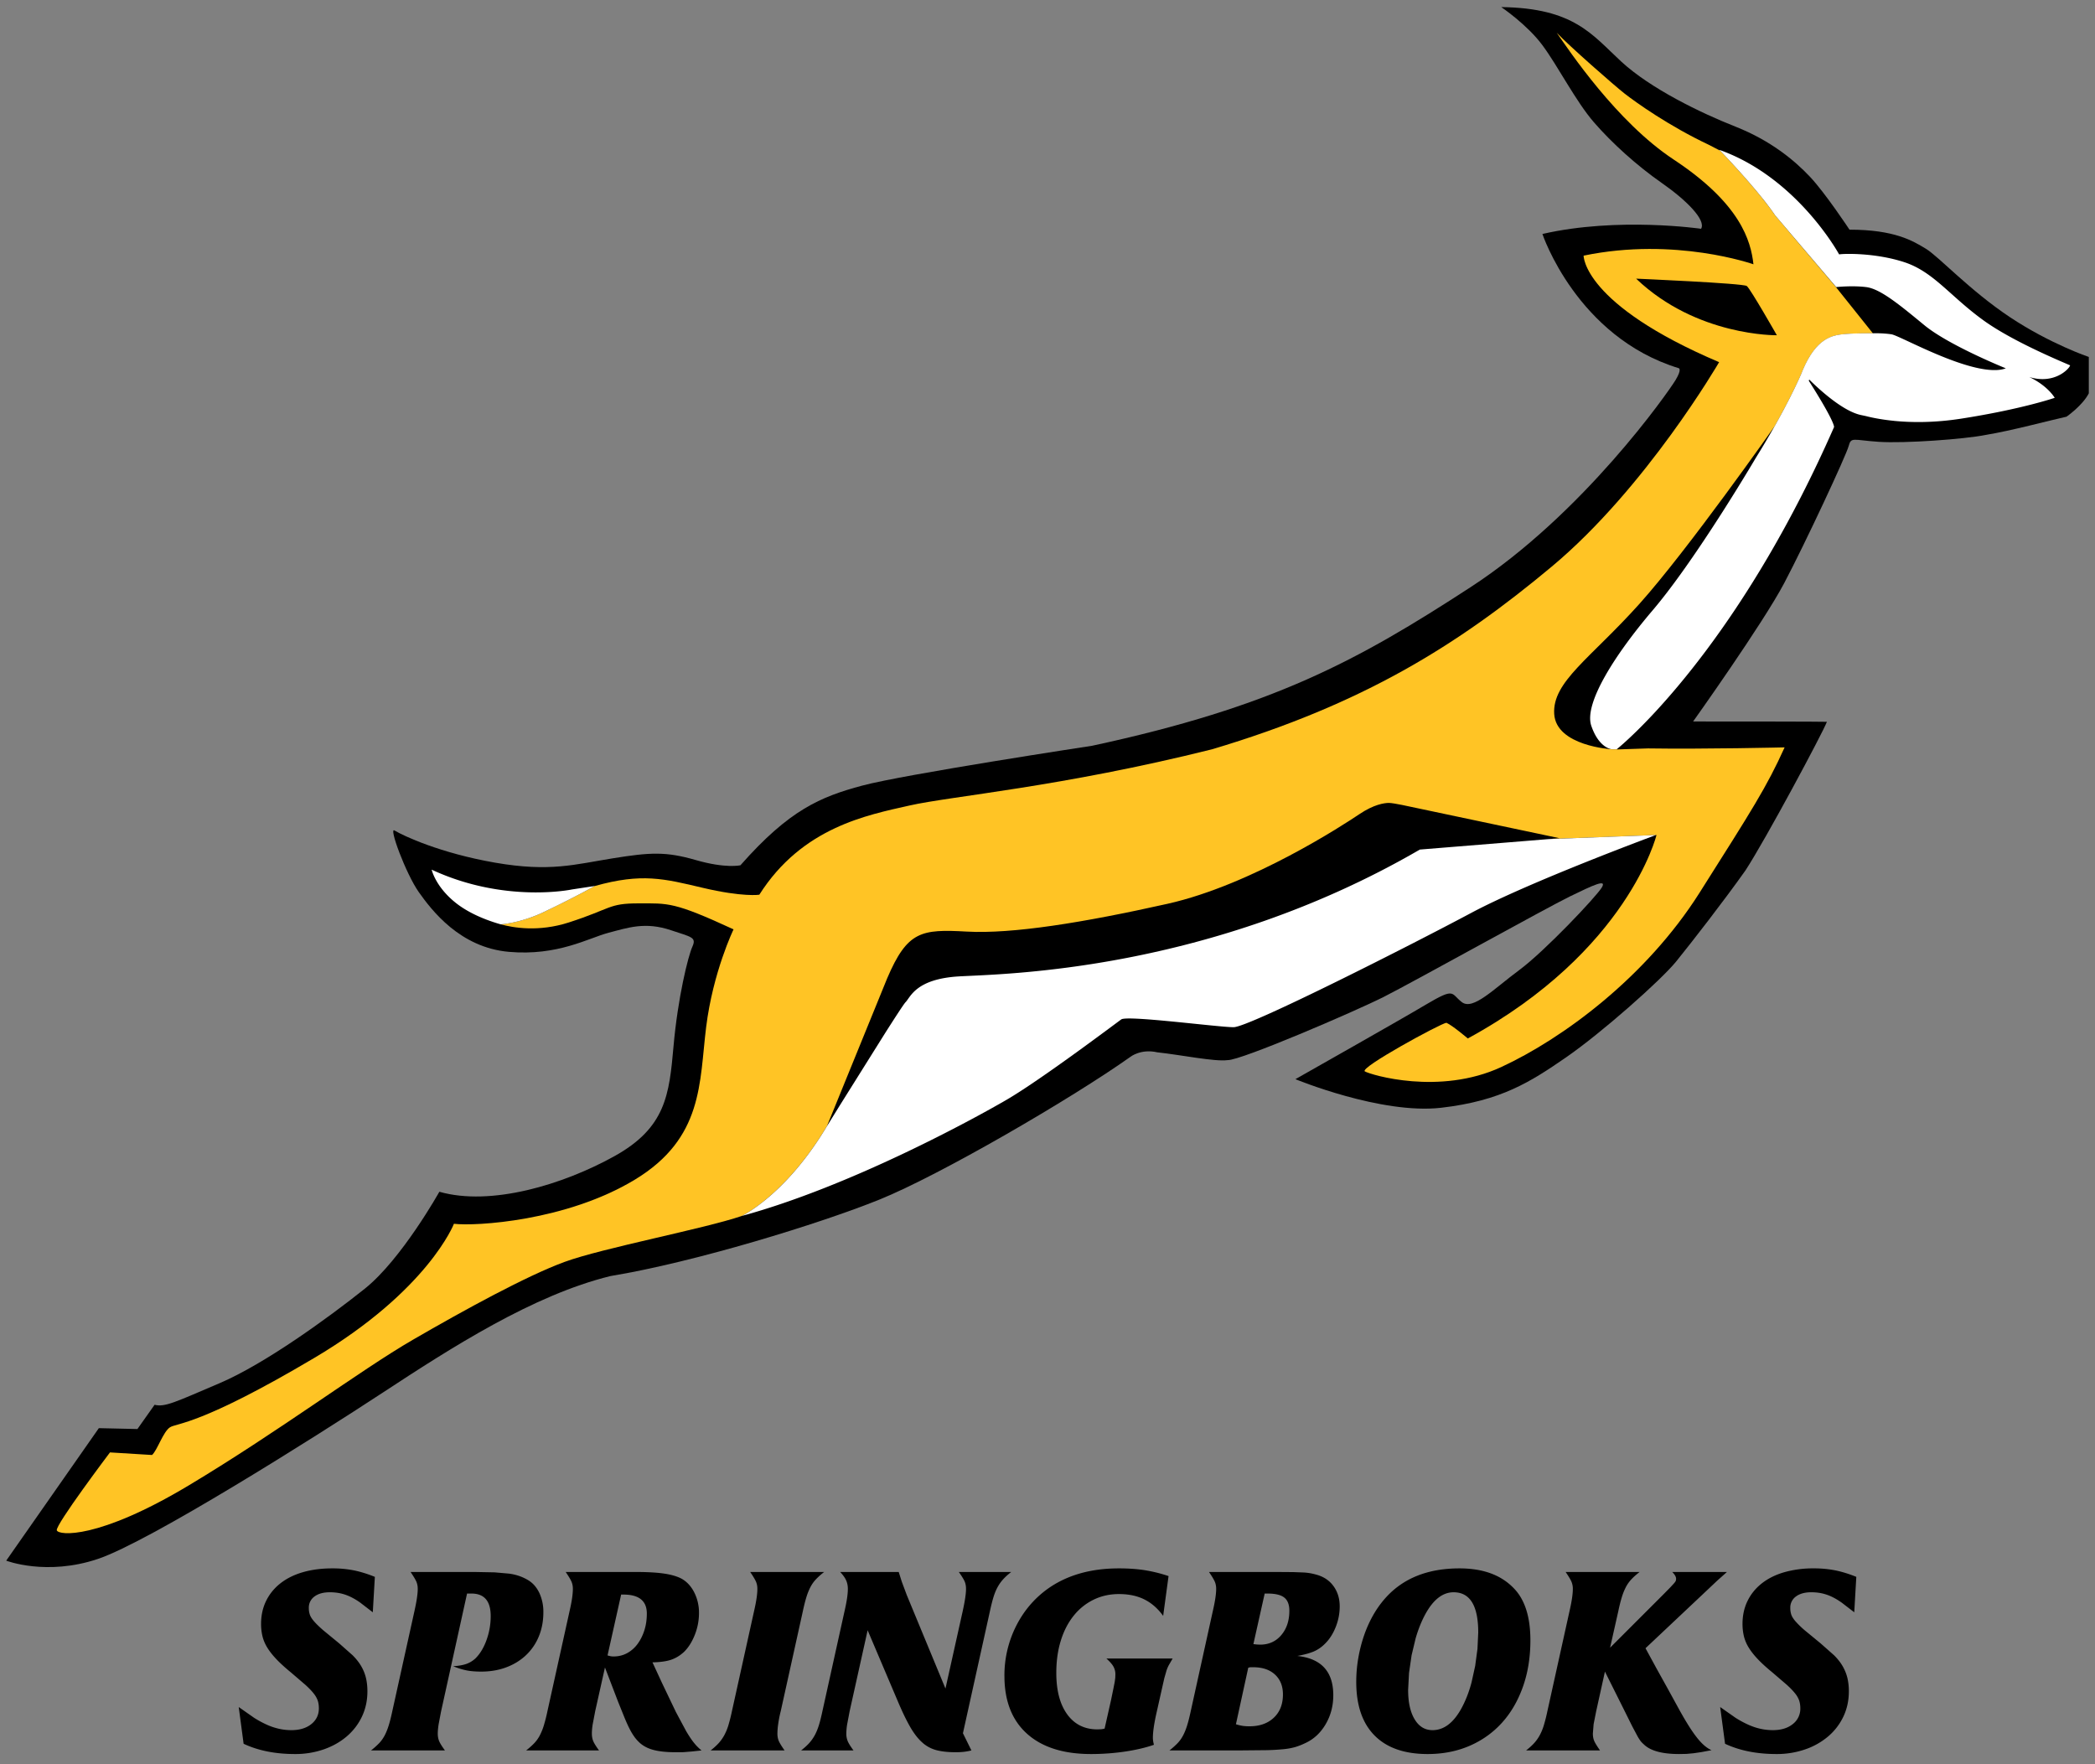
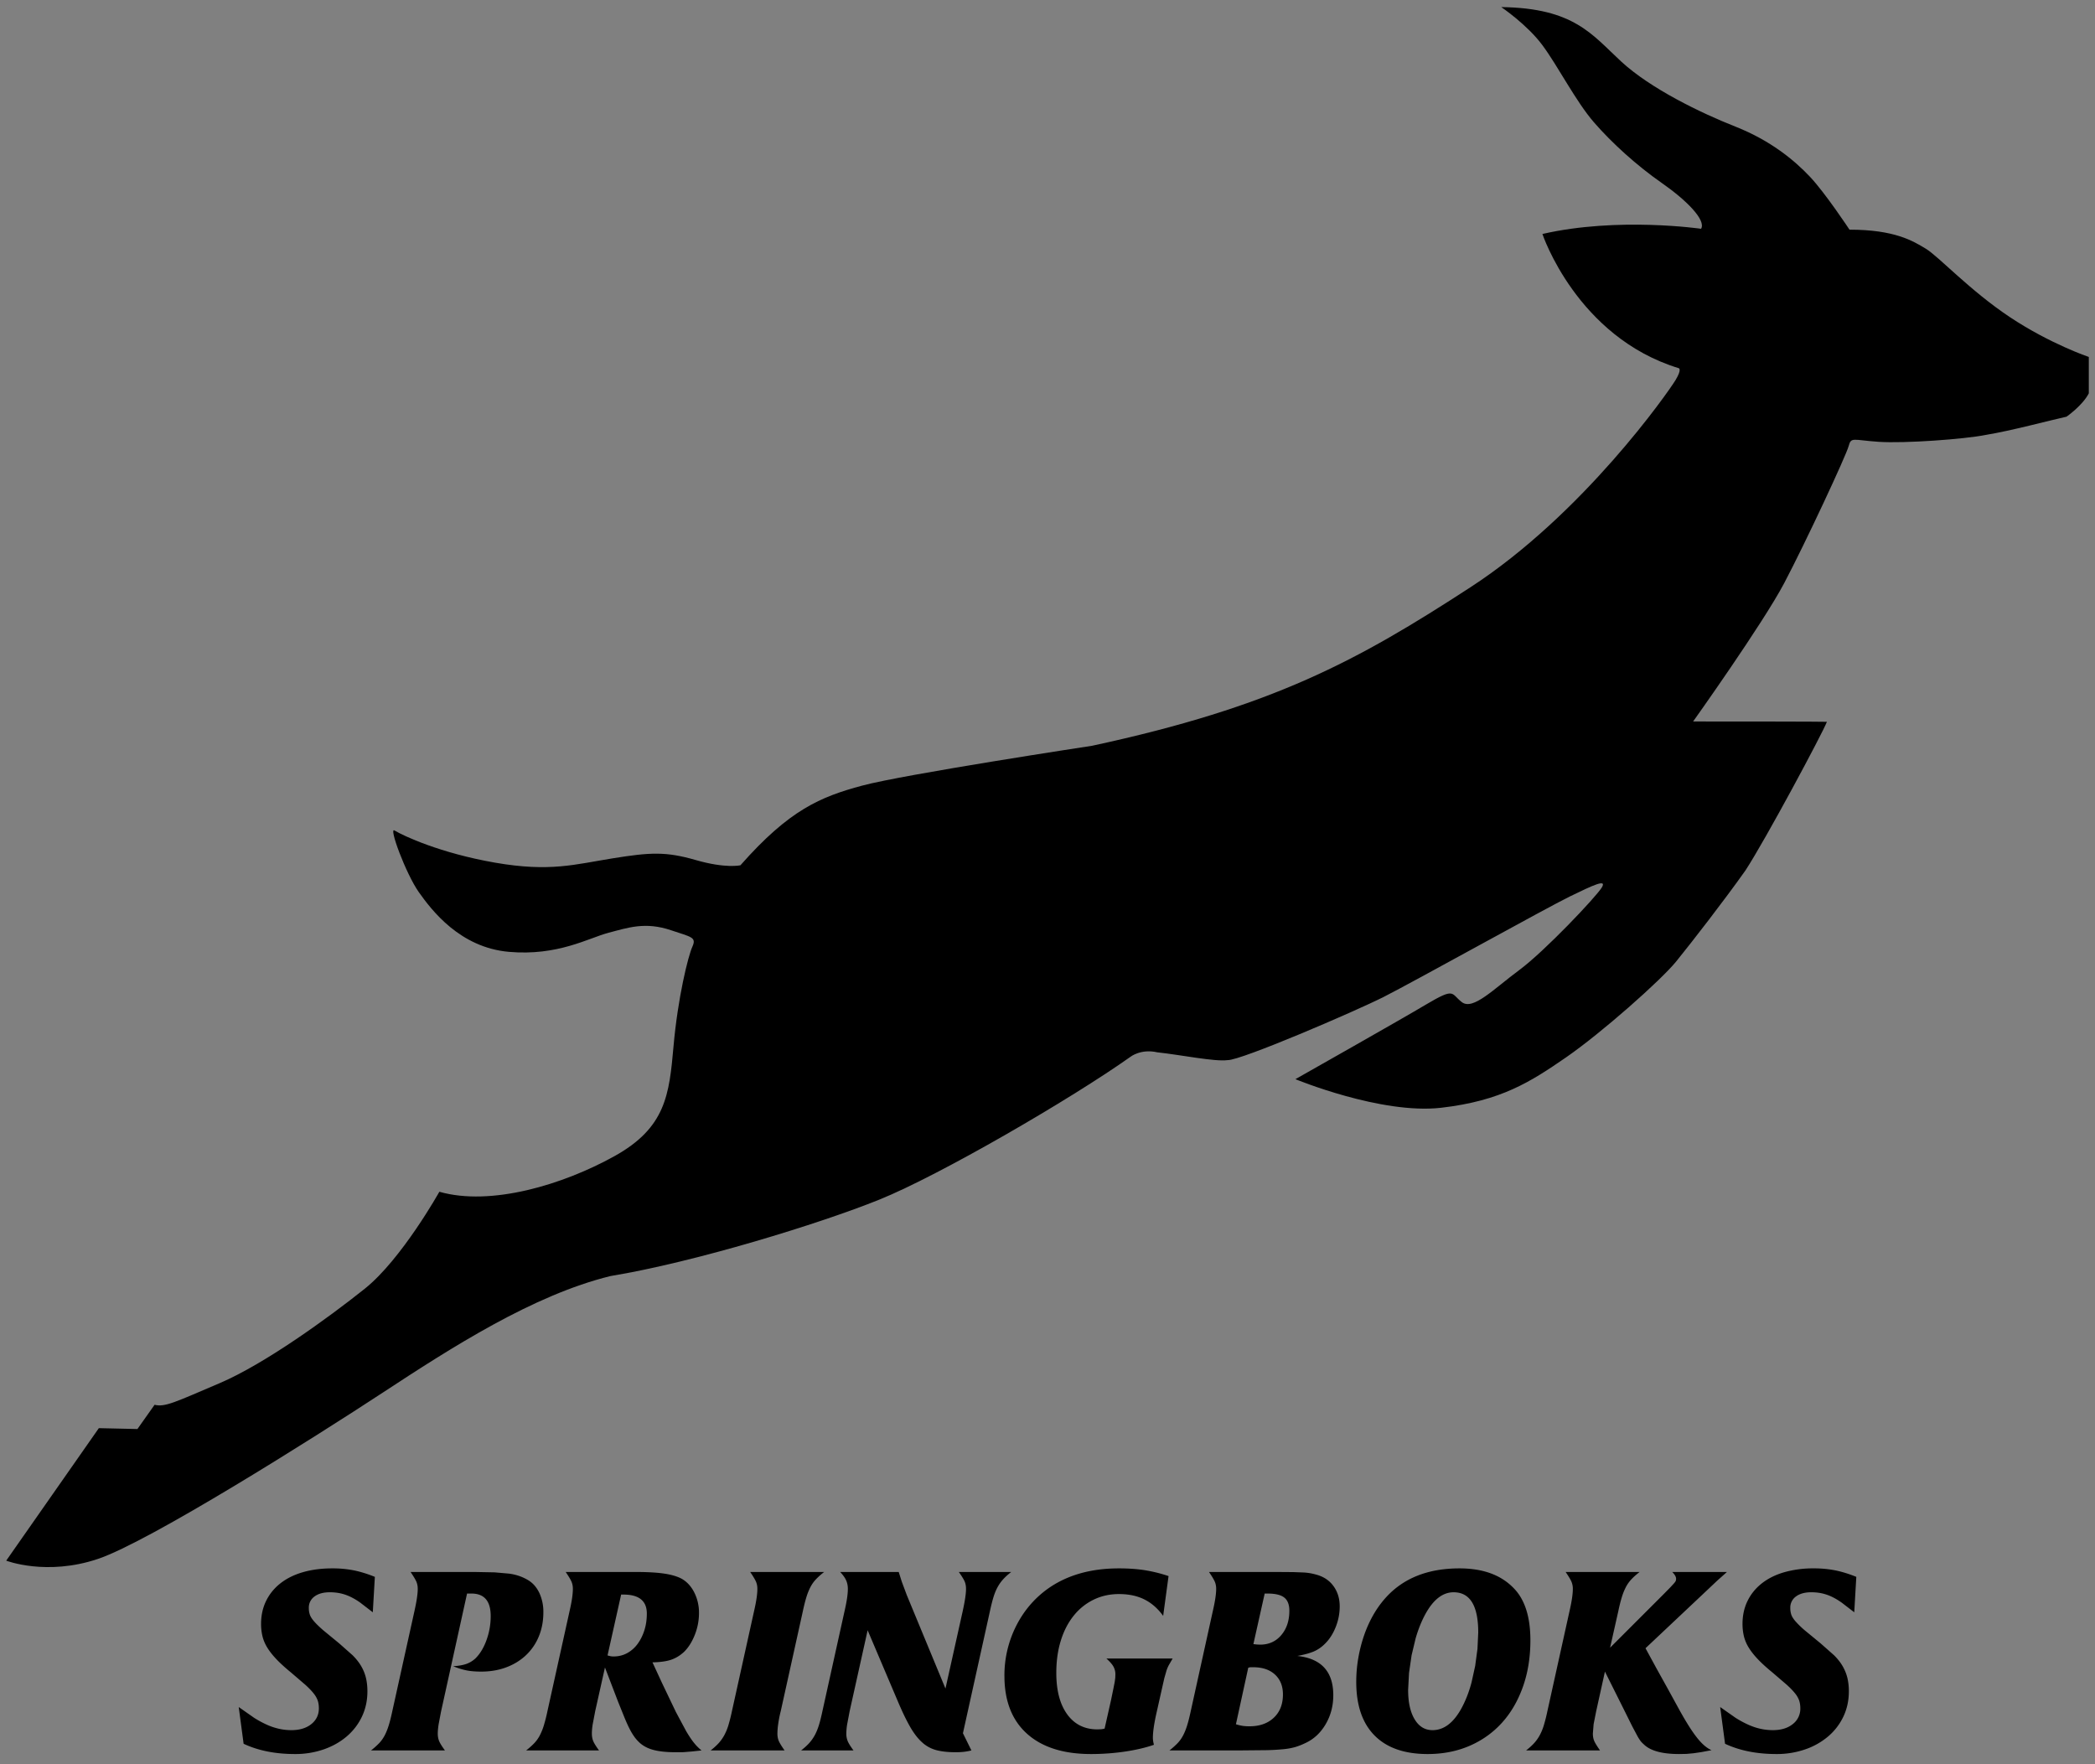
<svg xmlns="http://www.w3.org/2000/svg" width="152" height="128" fill="none">
  <rect width="100%" height="100%" fill="#808080" stroke="none" />
  <path d="M145.824 23.009c-2.924-1.948-5.164-4.399-6.097-4.963s-2.255-1.383-5.539-1.383c0 0-1.741-2.64-2.863-3.833s-2.864-2.638-5.415-3.644-6.161-2.764-8.275-4.712-3.424-3.895-8.713-3.959c0 0 1.867 1.257 2.986 2.764s2.428 4.084 3.735 5.591 3.112 3.142 4.916 4.399 3.237 2.701 2.862 3.33c0 0-6.035-.88-11.513.377 0 0 2.49 7.477 9.896 9.739 0 0 .248.062-.249.88s-6.659 9.675-14.874 15.016-14.314 8.668-27.444 11.497c0 0-13.629 2.072-16.677 2.89s-5.291 1.759-8.839 5.781c0 0-1.058.251-3.236-.378s-3.298-.564-6.036-.125-4.542 1.006-8.527.314-6.648-1.947-7.281-2.325c-.497-.377.81 3.142 1.744 4.461s2.986 4.02 6.533 4.334 5.787-1.004 7.219-1.38 2.676-.818 4.543-.189c1.482.498 1.868.503 1.555 1.194s-1.057 3.707-1.368 7.226-.561 5.906-4.295 7.978-8.961 3.644-12.695 2.578c0 0-2.738 4.9-5.413 7.036s-7.281 5.466-10.518 6.847-3.982 1.761-4.73 1.572l-1.245 1.759-2.799-.063-6.721 9.613s2.924 1.132 6.657-.126 15.684-8.796 20.661-12.063 10.914-7.085 16.524-8.459c6.096-1.004 15.161-3.79 19.517-5.55s13.885-7.29 18.227-10.369c0 0 .74-.583 1.93-.314 1.742.189 4.169.692 5.103.566.942.034 9.21-3.519 11.326-4.587s11.823-6.471 13.504-7.287 2.739-1.321 2.303-.629-4.108 4.586-5.974 5.968-3.36 2.953-4.171 2.325-.455-1.088-2.614.188c-1.679 1.007-9.457 5.404-9.457 5.404s6.223 2.576 10.578 2.074 6.496-1.889 9.047-3.647 6.885-5.589 8.006-6.972 3.469-4.405 5.024-6.603c1.466-2.243 5.596-9.962 5.907-10.78 0 0-.088-.023-9.707-.023 0 0 5.06-7.098 6.615-10.05s4.483-9.235 4.668-9.927.312-.439 2.18-.314 6.223-.188 7.779-.502c1.881-.31 4.582-1.042 5.849-1.321 0 0 1.159-.801 1.618-1.696v-2.638s-2.799-.943-5.727-2.89z" fill="#000" />
-   <path d="M133.208 20.832l-4.415-5.206c-1.165-1.728-3.597-4.284-3.988-4.693l-.822-.426c-2.925-1.382-5.29-3.079-6.101-3.708-.704-.547-4.036-3.464-4.936-4.424.886 1.272 4.34 6.464 8.483 9.199 4.855 3.203 5.601 5.904 5.79 7.602 0 0-5.664-2.01-12.323-.628 0 0-.064 3.518 9.832 7.728 0 0-5.29 9.111-12.136 14.827s-13.689 9.989-24.643 13.258c-10.987 2.746-18.918 3.393-21.968 4.083s-7.78 1.57-10.89 6.471c0 0-1.183.188-4.109-.502-2.804-.662-4.411-1.09-7.829-.129-.089.049-1.591.881-3.451 1.766-1.8.914-3.301 1.008-3.371 1.012.904.252 2.751.572 4.943-.136 3.112-1.006 2.863-1.383 5.041-1.383s2.551-.126 6.907 1.885c0 0-1.493 3.079-1.99 7.1s-.189 8.041-5.166 11.057-11.576 3.393-13.131 3.204c0 0-1.867 4.837-10.143 9.739s-9.958 4.711-10.457 5.026-.933 1.696-1.306 2.01l-3.05-.187s-3.982 5.277-3.858 5.653 2.986.691 9.583-3.265 12.447-8.357 16.243-10.556 8.277-4.65 11.015-5.654 10.141-2.406 12.849-3.331c.003-.002 3.186-1.493 6.187-6.52l-.002.004 4.373-10.732c1.465-3.429 2.472-3.57 5.769-3.387s8.425-.641 14.561-2.014 12.867-5.79 13.92-6.5 1.809-.821 2.152-.821 1.649.294 1.649.294l10.73 2.266-.823.067.43-.021 7.382-.275-.028.011c.025-.006.049-.011.074-.016 0 0-2.052 8.419-13.691 14.764 0 0-1.121-.955-1.556-1.14-.437.063-6.348 3.277-5.913 3.529s5.414 1.758 9.894-.315 10.518-6.534 14.376-12.628 4.877-7.677 6.185-10.566c0 0-5.861.138-9.917.075l-2.268.076c.1-.084.279-.237.519-.454-.33.294-.514.441-.514.441h-.366s-4.029-.23-4.172-2.564 2.618-4.016 6.164-7.965 9.832-12.914 9.832-12.914l-.972 1.663c2.017-3.324 2.931-5.525 2.931-5.525.961-2.426 2.118-2.708 2.941-2.8.747-.084 2.001-.075 2.226-.073l-2.677-3.351zm-14.501-.615s7.767.334 8.029.534 2.181 3.572 2.181 3.572-5.813.097-10.21-4.106z" fill="#ffc425" />
-   <path d="M150.195 26.507c-.858-.371-4.256-1.791-6.298-3.273-2.428-1.759-3.612-3.516-5.73-4.211s-4.42-.626-4.732-.565c0 0-3.026-5.575-8.686-7.584 0 0 .004.014.013.034.013.008.027.015.041.023.393.409 2.824 2.965 3.989 4.693l4.429 5.205c.132-.014 1.21-.118 2.178.001 1.034.128 2.444 1.304 4.226 2.769 1.695 1.393 5.496 2.959 5.88 3.115.011.005.019.008.021.009h.002c-.383.147-.888.158-1.448.084-2.556-.338-6.299-2.47-6.854-2.553-.583-.086-1.153-.078-1.303-.074 0 .001-.012.001-.029.001-.234-.001-1.489-.01-2.235.073-.824.092-1.981.374-2.943 2.799 0 0-1.03 2.483-3.319 6.157-1.293 2.186-4.821 7.937-7.497 11.078s-5.005 6.74-4.445 8.373 1.481 1.698 1.481 1.698h.365a13.86 13.86 0 0 0 .49-.42c1.889-1.681 8.978-8.613 15.276-22.953 0 0 .116-.292-1.832-3.361l.031-.088c.643.638 2.385 2.269 3.73 2.57l.378.08c.37.097 1.069.25 2.035.346l.081-.054c-.026.018-.057.038-.084.055 1.233.123 2.904.15 4.894-.161 4.396-.686 6.777-1.51 6.777-1.51s-.488-.866-1.847-1.509c1.837.565 2.924-.616 2.965-.848zM117.831 53.92c-.013.011-.017.014-.029.025-.019.016-.045.041-.062.057l.091-.082zm2.309 6.666l-7.382.275-.431.021-9.312.757c-15.293 8.88-30.266 9.018-33.425 9.201s-3.526 1.51-3.892 1.876c-.114.114-.709 1.029-1.476 2.234l-3.272 5.222-.952 1.536.002-.004c-3.003 5.029-6.188 6.52-6.188 6.52 7.84-2.133 16.71-6.973 19.201-8.42s7.903-5.528 8.34-5.842 7.03.565 8.151.565 13.009-6.033 17.24-8.293 13.396-5.649 13.396-5.649zm-80.438 5.464c1.918-.912 3.459-1.77 3.459-1.77l-1.658.252s-4.871 1.035-10.185-1.436c0 0 .268 1.226 1.733 2.397.741.593 1.824 1.155 3.274 1.57 0 0 1.533-.076 3.377-1.013z" fill="#fff" />
  <path d="M27.048 116.977l-.895-.689a4.72 4.72 0 0 0-.755-.448 3.38 3.38 0 0 0-.718-.242 3.66 3.66 0 0 0-.745-.074c-.472 0-.845.102-1.118.307a.98.98 0 0 0-.41.83 1.49 1.49 0 0 0 .075.493c.05.143.152.305.308.485s.376.394.662.642l1.156.95.978.866c.267.267.478.538.634.811a3.18 3.18 0 0 1 .335.847c.068.292.102.612.102.96 0 .659-.131 1.264-.391 1.817s-.624 1.031-1.09 1.434-1.022.721-1.668.95a6.26 6.26 0 0 1-2.106.345c-1.429 0-2.671-.249-3.727-.745l-.354-2.665 1.118.783a7.35 7.35 0 0 0 .95.512 4.53 4.53 0 0 0 .876.288 4.06 4.06 0 0 0 .876.094c.596 0 1.078-.145 1.444-.437s.55-.675.55-1.147c0-.198-.025-.378-.075-.54a1.71 1.71 0 0 0-.289-.521c-.143-.186-.348-.4-.615-.643l-1.053-.904c-.41-.335-.755-.648-1.034-.941s-.503-.574-.671-.847a2.9 2.9 0 0 1-.354-.829 3.8 3.8 0 0 1-.102-.904c0-.608.121-1.161.363-1.658s.587-.923 1.034-1.276.991-.625 1.631-.811 1.351-.279 2.134-.279a7.88 7.88 0 0 1 1.593.149c.478.1.978.255 1.5.466l-.149 2.571zm4.956 7.177l-.177.93c-.044.285-.065.515-.065.688 0 .211.034.397.103.559s.208.384.419.669h-5.367a5.65 5.65 0 0 0 .578-.512c.162-.167.298-.358.41-.569s.211-.456.298-.735.174-.625.261-1.035l1.603-7.247c.161-.72.242-1.26.242-1.621 0-.198-.034-.375-.102-.53s-.208-.389-.419-.699h4.64l1.463.028 1.053.093a3.84 3.84 0 0 1 .773.186 3.64 3.64 0 0 1 .606.289c.348.211.618.522.811.931a3.24 3.24 0 0 1 .289 1.397c0 .634-.109 1.215-.326 1.743a3.91 3.91 0 0 1-.922 1.359c-.398.379-.873.675-1.426.885s-1.165.317-1.836.317c-.398 0-.745-.027-1.044-.084a5.06 5.06 0 0 1-.988-.307c.398-.024.718-.081.96-.168a1.87 1.87 0 0 0 .662-.407c.335-.334.602-.78.801-1.337a5.09 5.09 0 0 0 .298-1.726c0-1.09-.466-1.634-1.398-1.634h-.317l-1.882 8.537zm12.075-4.047l.214.055c.056.013.133.019.233.019.348 0 .668-.078.96-.233a2.29 2.29 0 0 0 .755-.652c.211-.279.379-.609.503-.988s.186-.792.186-1.238c0-.919-.566-1.379-1.696-1.379h-.168l-.987 4.416zM38.172 127a5.65 5.65 0 0 0 .578-.512 2.54 2.54 0 0 0 .41-.569 4.31 4.31 0 0 0 .298-.735 11.86 11.86 0 0 0 .261-1.035l1.603-7.247c.161-.695.242-1.236.242-1.621 0-.198-.034-.375-.102-.53s-.208-.389-.419-.699h5.069c.832 0 1.51.037 2.031.111s.944.193 1.267.355c.397.21.714.543.95.996a3.24 3.24 0 0 1 .354 1.519c0 .546-.103 1.078-.308 1.592s-.469.929-.792 1.239c-.286.261-.596.447-.932.559s-.783.174-1.342.186l.689 1.491 1.016 2.123.745 1.389c.217.366.41.652.578.857a3.62 3.62 0 0 0 .531.531l-.689.075-.447.036c-.124.013-.239.019-.345.019h-.401c-.633 0-1.159-.053-1.575-.159s-.761-.282-1.034-.53a2.81 2.81 0 0 1-.354-.391 4.31 4.31 0 0 1-.345-.559c-.118-.224-.245-.5-.382-.83l-.485-1.2-.95-2.479-.708 3.167-.186.978c-.037.243-.056.457-.056.643 0 .212.034.398.102.559s.208.386.419.671h-5.292zm13.387 0c.224-.175.413-.345.568-.512a3.02 3.02 0 0 0 .41-.569 3.86 3.86 0 0 0 .307-.735 12.01 12.01 0 0 0 .261-1.035l1.603-7.247c.161-.695.242-1.236.242-1.621 0-.198-.034-.375-.102-.53s-.208-.389-.419-.699h5.367c-.224.174-.416.344-.578.513a2.52 2.52 0 0 0-.41.567 4.31 4.31 0 0 0-.298.737c-.087.279-.174.623-.261 1.033l-1.603 7.247a8.54 8.54 0 0 0-.186.942 5.36 5.36 0 0 0-.056.679c0 .212.034.394.102.549s.208.383.419.681h-5.367zm18.92 0a4.3 4.3 0 0 1-.559.102 5.56 5.56 0 0 1-.596.028c-.534 0-.994-.049-1.379-.149a2.47 2.47 0 0 1-1.044-.569c-.311-.28-.606-.663-.885-1.154s-.581-1.121-.904-1.891l-2.162-5.086-1.304 5.868-.186.978a4.64 4.64 0 0 0-.056.643 1.42 1.42 0 0 0 .102.559c.068.161.208.386.419.671h-3.802c.224-.175.413-.345.568-.512a3.01 3.01 0 0 0 .41-.569c.118-.211.22-.456.308-.735s.174-.625.261-1.035l1.603-7.247c.161-.695.242-1.236.242-1.621 0-.223-.04-.428-.121-.614s-.227-.392-.438-.615h4.249l.224.708.354.95 2.814 6.8 1.249-5.608c.161-.732.242-1.272.242-1.621 0-.21-.034-.394-.103-.549s-.208-.383-.419-.68h3.802c-.224.174-.413.344-.568.513a2.91 2.91 0 0 0-.41.567c-.118.212-.221.457-.307.737s-.174.623-.261 1.033l-1.957 8.85.615 1.248zm13.913-9.763c-.385-.534-.839-.931-1.361-1.192s-1.137-.391-1.845-.391c-.671 0-1.286.137-1.845.41a4.19 4.19 0 0 0-1.444 1.164c-.403.503-.715 1.106-.932 1.808s-.326 1.48-.326 2.338c0 1.279.264 2.282.792 3.008s1.258 1.09 2.19 1.09l.261-.009c.074-.006.161-.022.261-.046l.466-2.068.177-.858.093-.474.037-.28.009-.251a1.15 1.15 0 0 0-.14-.569c-.093-.168-.264-.363-.512-.587h4.808l-.27.466a2.4 2.4 0 0 0-.177.41l-.158.549-.196.867-.41 1.826c-.149.696-.224 1.242-.224 1.639 0 .137.025.304.075.503-.609.212-1.311.376-2.106.493s-1.615.178-2.46.178c-2 0-3.547-.491-4.64-1.472s-1.64-2.379-1.64-4.191a7.94 7.94 0 0 1 .829-3.587c.553-1.111 1.32-2.021 2.301-2.73 1.391-.993 3.118-1.49 5.181-1.49.683 0 1.304.044 1.864.13a10.87 10.87 0 0 1 1.733.428l-.391 2.888zm6.547 2.049l.27.029.214.009c.634 0 1.146-.23 1.537-.69s.587-1.048.587-1.77c0-.446-.124-.766-.373-.959s-.652-.288-1.211-.288h-.205l-.82 3.669zm-1.267 5.814a3.33 3.33 0 0 0 .503.12 3.58 3.58 0 0 0 .484.028c.733 0 1.32-.208 1.761-.623s.662-.978.662-1.687c0-.608-.193-1.09-.578-1.444s-.913-.531-1.584-.531h-.168c-.05 0-.112.013-.187.038l-.894 4.099zm2.944-11.048l1.23.009.736.028a4.27 4.27 0 0 1 .494.056 4.88 4.88 0 0 1 .466.111c.522.15.929.429 1.221.839s.438.895.438 1.453c0 .522-.1 1.028-.298 1.519s-.46.891-.783 1.202a2.56 2.56 0 0 1-.82.559c-.298.123-.689.229-1.174.316 1.739.186 2.609 1.136 2.609 2.851 0 .769-.183 1.468-.55 2.096s-.854 1.084-1.463 1.368a5.21 5.21 0 0 1-.727.29 4.82 4.82 0 0 1-.848.158 15.67 15.67 0 0 1-1.286.074L89.84 127h-4.994a5.65 5.65 0 0 0 .578-.512c.162-.167.298-.358.41-.569s.211-.456.298-.735.174-.625.261-1.035l1.603-7.266c.161-.695.242-1.23.242-1.602 0-.198-.034-.375-.102-.53s-.208-.389-.419-.699h4.901zm12.847 1.472c-.944 0-1.739.764-2.385 2.291a9.32 9.32 0 0 0-.373 1.071l-.289 1.211-.186 1.277-.065 1.229c0 .907.158 1.62.475 2.143s.748.782 1.295.782c1.019 0 1.851-.814 2.497-2.44a9 9 0 0 0 .336-1.035l.261-1.183.167-1.239.056-1.183c0-1.95-.596-2.924-1.789-2.924zm.429-1.733c1.69 0 2.994.472 3.914 1.416.819.819 1.23 2.087 1.23 3.8 0 1.23-.18 2.354-.542 3.372s-.866 1.889-1.518 2.609-1.434 1.28-2.348 1.676-1.929.597-3.047.597c-1.677 0-2.96-.447-3.848-1.342s-1.332-2.191-1.332-3.893c0-.584.049-1.161.149-1.732a10.57 10.57 0 0 1 .419-1.641c.18-.521.4-1.012.662-1.471a7.16 7.16 0 0 1 .895-1.249c1.279-1.427 3.068-2.142 5.367-2.142zm19.404.261l-.364.326-.345.307-.671.634-4.528 4.266.801 1.471.792 1.426.792 1.444c.51.932.951 1.637 1.323 2.114s.733.792 1.082.941l-.737.14-.567.083-.504.047-.54.01c-1.243 0-2.101-.237-2.573-.709-.099-.087-.176-.167-.233-.242a3.86 3.86 0 0 1-.223-.353l-.372-.699-.644-1.295-1.341-2.683-.634 2.869-.187.942-.055.679c0 .212.034.394.102.549s.208.383.419.681h-5.366c.224-.175.413-.345.568-.512a2.97 2.97 0 0 0 .41-.569 3.86 3.86 0 0 0 .307-.735 11.86 11.86 0 0 0 .261-1.035l1.603-7.247c.161-.695.243-1.236.243-1.621a1.31 1.31 0 0 0-.103-.53c-.068-.156-.208-.389-.42-.699h5.368c-.224.174-.417.344-.578.513a2.55 2.55 0 0 0-.41.567 4.29 4.29 0 0 0-.299.737c-.087.28-.174.623-.26 1.033l-.596 2.646 3.801-3.801.568-.577.29-.317c.062-.074.098-.131.111-.168a.49.49 0 0 0 .019-.149c0-.136-.094-.297-.28-.484h3.97zm9.237 2.925l-.895-.689c-.261-.186-.513-.336-.755-.448a3.35 3.35 0 0 0-.717-.242c-.236-.049-.485-.074-.746-.074-.472 0-.845.102-1.118.307a.98.98 0 0 0-.409.83 1.49 1.49 0 0 0 .074.493c.049.142.153.305.308.485a6.58 6.58 0 0 0 .661.642l1.155.95.979.866c.267.267.478.538.633.811s.267.556.336.847a4.17 4.17 0 0 1 .102.96c0 .659-.131 1.264-.391 1.817a4.31 4.31 0 0 1-1.091 1.434 5.13 5.13 0 0 1-1.667.95 6.26 6.26 0 0 1-2.106.345c-1.428 0-2.671-.249-3.727-.745l-.354-2.665 1.118.783a7.4 7.4 0 0 0 .95.512c.299.131.591.227.877.288a4.18 4.18 0 0 0 .875.094c.597 0 1.078-.145 1.444-.437a1.4 1.4 0 0 0 .551-1.147 1.86 1.86 0 0 0-.075-.54 1.71 1.71 0 0 0-.289-.521c-.143-.186-.348-.4-.615-.643l-1.053-.904c-.41-.335-.755-.648-1.035-.941s-.502-.574-.671-.847a2.86 2.86 0 0 1-.354-.829 3.82 3.82 0 0 1-.102-.904c0-.608.121-1.161.363-1.658s.588-.923 1.035-1.276.991-.625 1.631-.811a7.63 7.63 0 0 1 2.133-.279 7.89 7.89 0 0 1 1.594.149c.478.1.978.255 1.5.466l-.149 2.571z" fill="#000" />
</svg>